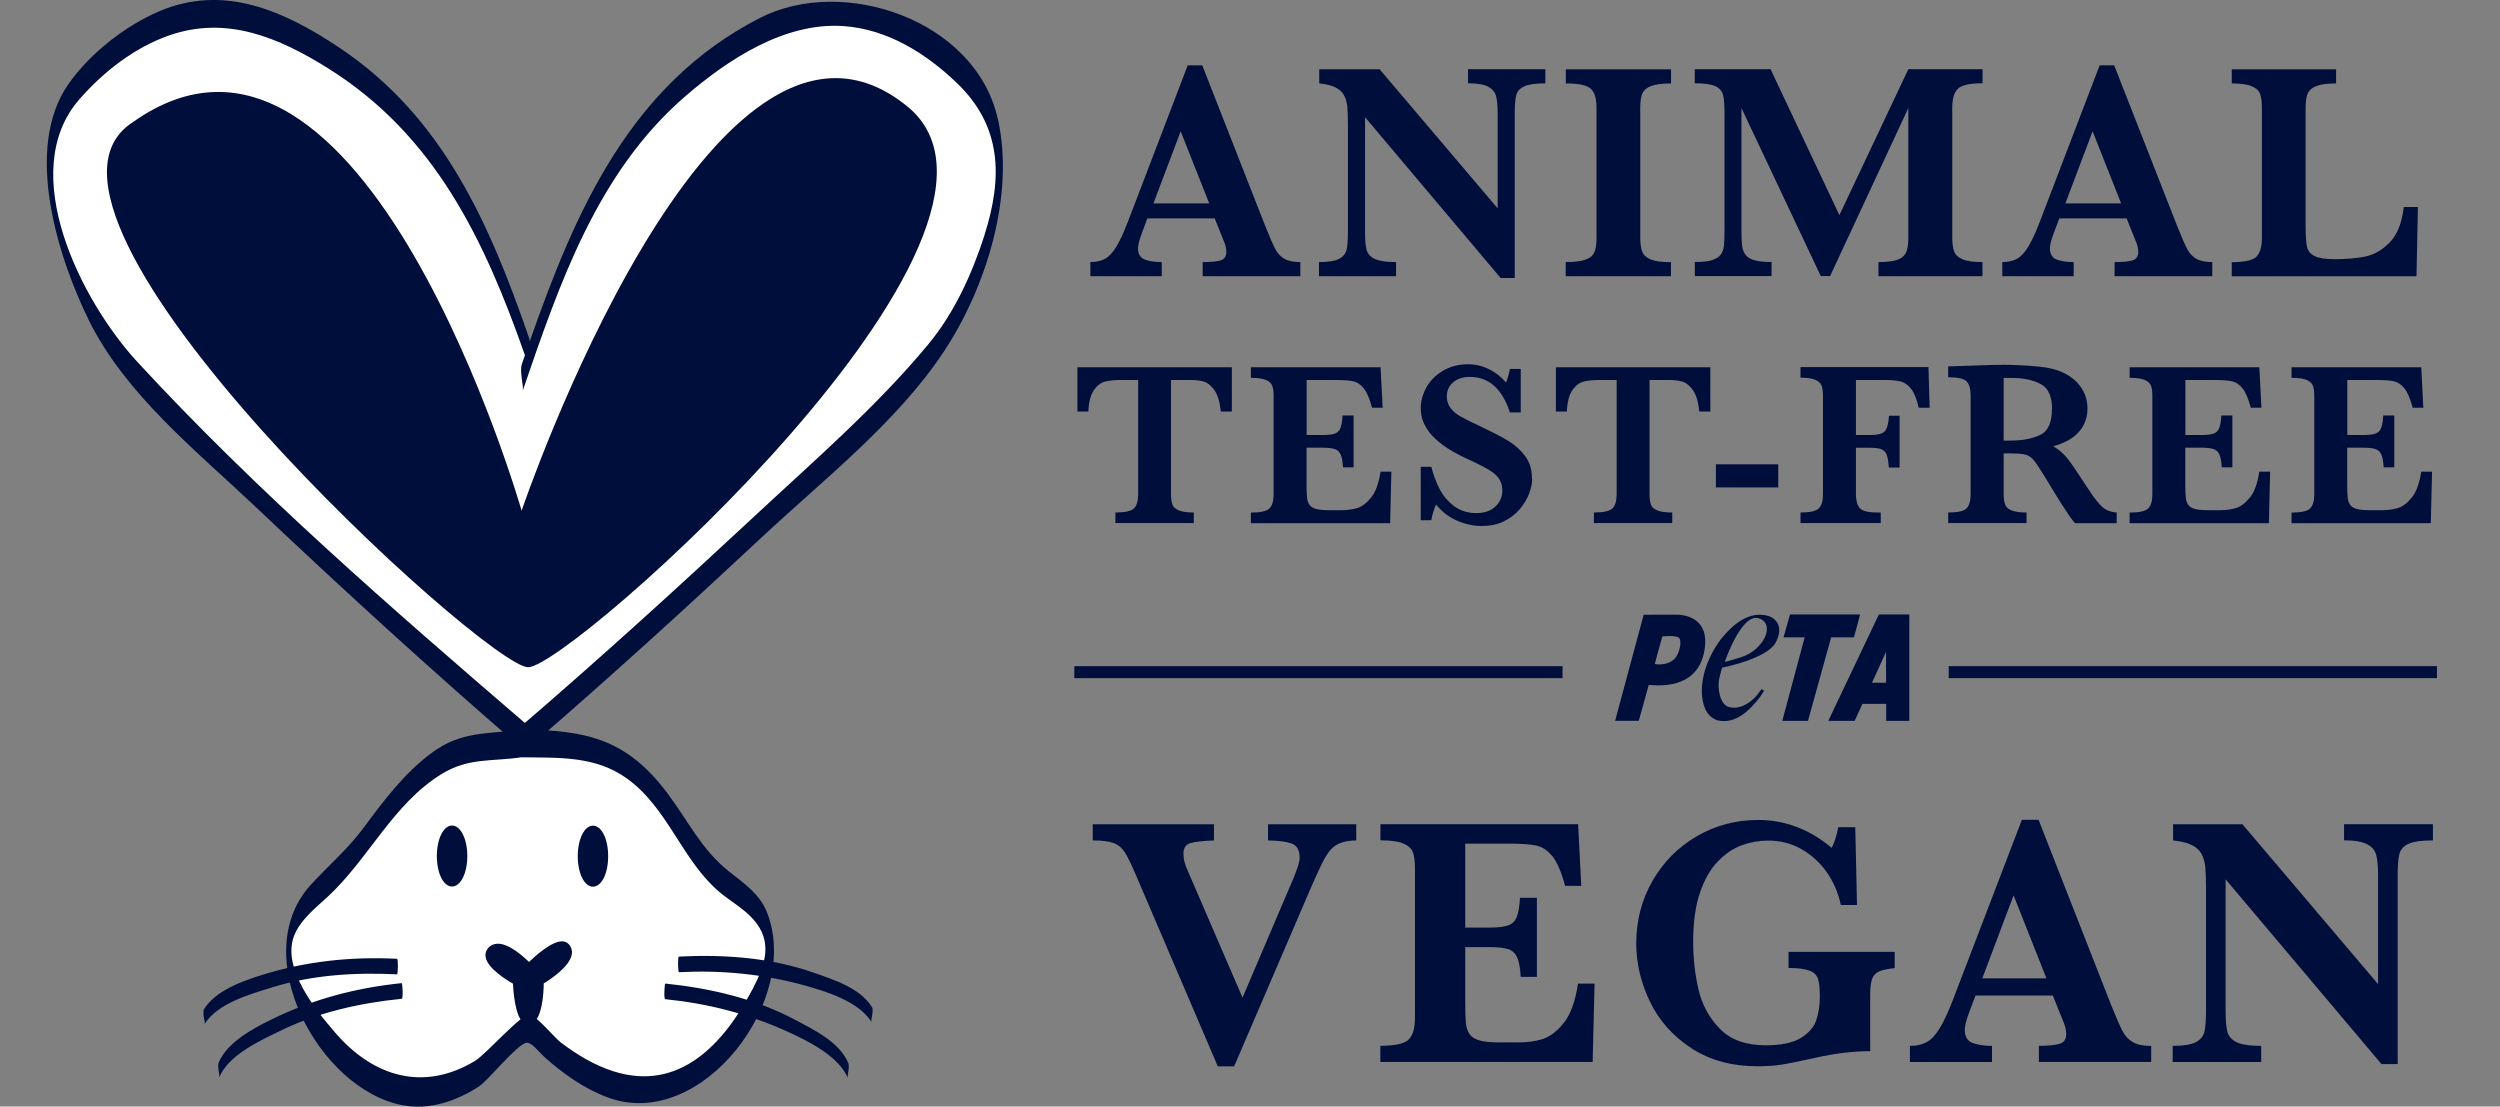
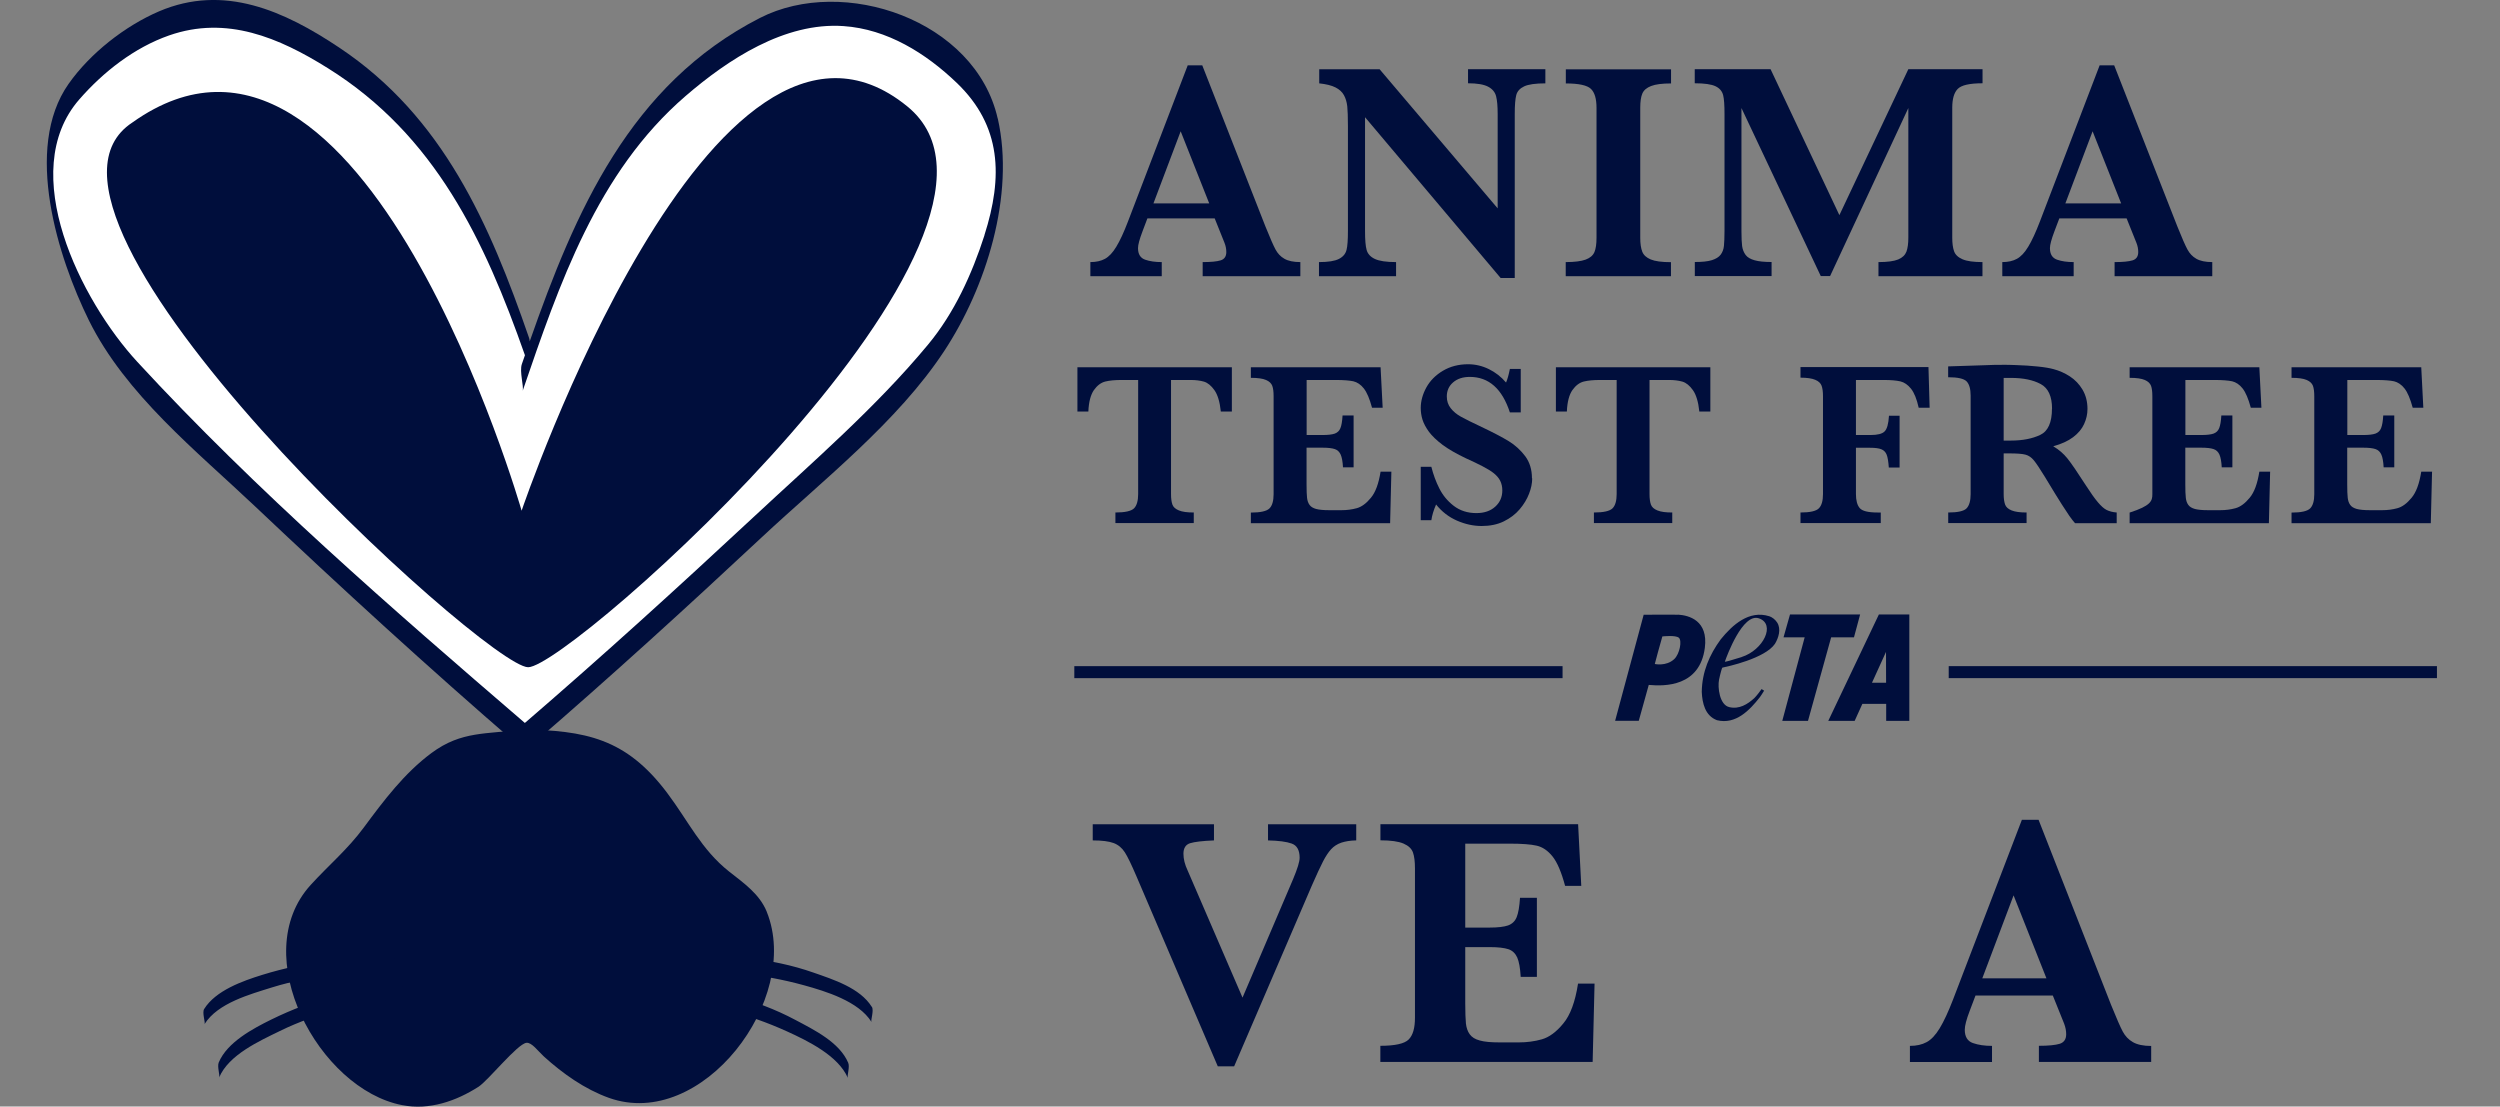
<svg xmlns="http://www.w3.org/2000/svg" width="122" height="54" viewBox="0 0 122 54" fill="none">
  <rect x="0" y="0" width="122" height="54" fill="#808080" stroke="none" />
  <g clip-path="url(#clip0_3677_5150)">
    <path d="M37.42 44.498C37.067 43.626 36.298 43.097 35.585 42.535C34.224 41.461 33.592 40.067 32.551 38.685C30.547 36.027 28.578 35.643 25.432 35.595C23.763 35.849 22.532 35.651 21.058 36.746C19.737 37.724 18.725 39.069 17.757 40.378C16.967 41.448 16.052 42.208 15.165 43.181C12.034 46.603 15.558 53.152 19.628 53.931C20.952 54.186 22.244 53.741 23.35 53.035C23.824 52.731 25.249 50.938 25.691 50.889C25.95 50.861 26.25 51.289 26.541 51.556C27.465 52.392 28.534 53.152 29.716 53.576C34.252 55.196 39.133 48.769 37.42 44.502V44.498Z" fill="#000E3C" />
-     <path d="M36.717 48.284C35.316 50.954 33.145 53.301 29.933 52.279C28.99 51.98 28.127 51.451 27.341 50.853C27.098 50.667 26.134 49.532 25.851 49.508C25.43 49.471 23.737 51.439 23.17 51.778C20.647 53.293 18.197 52.538 16.342 50.376C15.402 49.282 13.77 47.278 14.337 45.706C14.624 44.91 15.406 44.304 16.006 43.747C18.006 41.889 19.177 39.23 21.558 37.768C22.866 36.964 24.016 37.17 25.438 36.956C27.26 36.984 29.042 36.875 30.594 37.99C32.611 39.445 33.279 41.99 35.121 43.541C35.652 43.985 36.28 44.329 36.745 44.846C37.742 45.949 37.349 47.076 36.721 48.28L36.717 48.284Z" fill="white" />
    <path d="M48.688 5.785C47.599 0.969 41.159 -1.204 37.093 0.872C30.742 4.116 28.073 10.317 25.85 16.66C25.846 16.599 25.834 16.543 25.818 16.49C23.898 10.935 21.626 5.7 16.555 2.323C13.874 0.533 10.93 -0.8 7.763 0.553C6.098 1.268 4.401 2.597 3.348 4.092C1.125 7.247 2.846 12.604 4.336 15.63C6.127 19.253 9.589 22.005 12.473 24.735C16.644 28.682 20.889 32.565 25.234 36.318C25.247 36.52 25.267 36.673 25.303 36.673C25.332 36.673 25.348 36.572 25.364 36.431C25.441 36.495 25.518 36.564 25.595 36.629C25.591 36.645 25.587 36.669 25.575 36.677C25.587 36.665 25.599 36.657 25.611 36.645C25.648 36.673 25.68 36.705 25.712 36.734C25.684 36.709 25.68 36.653 25.68 36.58C25.757 36.515 25.834 36.447 25.911 36.378C25.923 36.576 25.943 36.725 25.98 36.725C26.02 36.725 26.044 36.511 26.052 36.257C29.827 32.997 33.517 29.636 37.162 26.23C40.159 23.43 43.8 20.59 46.076 17.133C48.121 14.03 49.538 9.526 48.692 5.785H48.688Z" fill="#000E3C" />
    <path d="M48.042 11.481C47.431 13.38 46.568 15.279 45.284 16.822C42.749 19.88 39.643 22.558 36.743 25.261C33.09 28.662 29.396 32.023 25.613 35.28C19.117 29.693 12.508 23.96 6.7 17.658C3.942 14.665 0.783 8.391 3.869 4.852C5.043 3.507 6.554 2.323 8.251 1.729C11.058 0.747 13.613 1.834 16.003 3.329C21.243 6.601 23.653 11.744 25.617 17.335C25.569 17.476 25.516 17.622 25.468 17.763C25.338 18.135 25.577 18.866 25.504 19.08C27.294 13.869 29.133 8.423 33.442 4.698C35.524 2.901 38.294 1.075 41.161 1.273C43.296 1.418 45.187 2.602 46.694 4.048C48.877 6.145 48.953 8.621 48.038 11.481H48.042Z" fill="white" />
    <path d="M19.605 47.977C19.638 47.977 19.686 48.732 19.605 48.74C17.564 48.946 15.511 49.403 13.66 50.312C12.655 50.804 11.157 51.475 10.695 52.582C10.74 52.473 10.59 52.049 10.675 51.847C11.088 50.861 12.344 50.194 13.247 49.75C15.255 48.764 17.378 48.203 19.605 47.977ZM41.394 51.867C40.969 50.861 39.722 50.255 38.818 49.774C36.866 48.732 34.651 48.223 32.464 47.997C32.432 47.997 32.383 48.752 32.464 48.76C34.538 48.97 36.506 49.471 38.405 50.332C39.41 50.788 40.912 51.52 41.374 52.602C41.329 52.497 41.479 52.069 41.394 51.867ZM19.374 47.553C19.419 47.553 19.443 46.793 19.374 46.789C17.131 46.676 14.952 46.906 12.801 47.573C11.837 47.872 10.525 48.336 9.962 49.241C9.853 49.415 10.031 49.9 9.982 49.976C10.626 48.946 12.206 48.522 13.283 48.183C15.243 47.573 17.333 47.447 19.374 47.548V47.553ZM42.544 49.136C41.969 48.211 40.669 47.803 39.701 47.464C37.608 46.728 35.331 46.571 33.132 46.68C33.063 46.68 33.088 47.443 33.132 47.443C35.206 47.338 37.219 47.528 39.223 48.078C40.293 48.373 41.901 48.861 42.528 49.871C42.48 49.794 42.658 49.31 42.548 49.136H42.544ZM27.426 45.937H27.418C26.911 45.937 26.118 46.652 25.818 46.942C25.534 46.672 24.818 46.021 24.259 46.054C24.084 46.062 23.931 46.135 23.821 46.264C23.712 46.393 23.667 46.551 23.7 46.716C23.805 47.27 24.737 47.835 25.032 48.001C25.052 48.401 25.142 49.584 25.534 49.9C25.607 49.96 25.692 49.992 25.782 49.992C25.802 49.992 25.826 49.992 25.846 49.984C26.462 49.888 26.531 48.453 26.535 47.989C26.838 47.807 27.811 47.173 27.904 46.567C27.932 46.381 27.879 46.211 27.75 46.07C27.669 45.985 27.559 45.937 27.43 45.937H27.426ZM22.059 40.285C21.642 40.285 21.318 40.939 21.318 41.776C21.318 42.612 21.638 43.262 22.059 43.262C22.481 43.262 22.805 42.608 22.805 41.776C22.805 40.943 22.477 40.285 22.059 40.285ZM28.936 40.293C28.519 40.293 28.195 40.943 28.195 41.78C28.195 42.616 28.515 43.27 28.936 43.27C29.358 43.27 29.678 42.628 29.678 41.78C29.678 40.931 29.354 40.293 28.936 40.293Z" fill="#000E3C" />
    <path d="M6.464 5.975C-0.469 10.495 23.718 32.561 25.775 32.561C27.832 32.561 51.748 11.271 44.275 5.191C34.762 -2.561 25.455 24.922 25.455 24.922C25.455 24.922 17.727 -2.036 6.464 5.975Z" fill="#000E3C" />
    <path d="M63.457 13.477H58.69V12.79C59.091 12.79 59.387 12.762 59.569 12.705C59.751 12.649 59.844 12.511 59.844 12.301C59.844 12.152 59.816 12.002 59.755 11.849L59.277 10.657H55.993L55.746 11.312C55.608 11.679 55.535 11.946 55.535 12.107C55.535 12.406 55.653 12.592 55.883 12.673C56.114 12.754 56.386 12.79 56.693 12.79V13.477H53.21V12.79C53.49 12.79 53.725 12.738 53.919 12.633C54.114 12.527 54.3 12.334 54.474 12.043C54.652 11.752 54.843 11.34 55.045 10.81L57.961 3.187H58.67L61.752 11.049C61.975 11.602 62.141 11.982 62.246 12.176C62.351 12.37 62.493 12.523 62.679 12.628C62.861 12.733 63.121 12.79 63.457 12.79V13.477ZM59.01 9.926L57.617 6.407L56.288 9.926H59.01Z" fill="#000E3C" />
    <path d="M75.418 4.068C74.936 4.068 74.588 4.117 74.382 4.213C74.175 4.31 74.041 4.452 73.993 4.642C73.944 4.832 73.92 5.139 73.92 5.563V13.566H73.231L66.614 5.72V11.279C66.614 11.699 66.638 12.006 66.691 12.196C66.743 12.386 66.877 12.536 67.092 12.636C67.306 12.738 67.65 12.79 68.128 12.79V13.477H64.366V12.79C64.816 12.79 65.139 12.738 65.338 12.636C65.536 12.536 65.662 12.39 65.711 12.196C65.759 12.006 65.779 11.699 65.779 11.279V6.128C65.779 5.712 65.767 5.397 65.747 5.191C65.723 4.981 65.67 4.799 65.585 4.646C65.5 4.488 65.362 4.363 65.172 4.266C64.982 4.169 64.714 4.104 64.378 4.068V3.381H67.326L73.086 10.168V5.563C73.086 5.187 73.061 4.896 73.009 4.694C72.956 4.492 72.826 4.339 72.62 4.23C72.413 4.121 72.085 4.064 71.64 4.064V3.377H75.414V4.064L75.418 4.068Z" fill="#000E3C" />
    <path d="M81.543 13.477H76.407V12.79C76.837 12.79 77.157 12.749 77.379 12.669C77.598 12.588 77.74 12.463 77.809 12.301C77.878 12.136 77.91 11.905 77.91 11.602V5.26C77.91 4.823 77.821 4.516 77.639 4.339C77.456 4.161 77.047 4.072 76.412 4.072V3.385H81.547V4.072C81.118 4.072 80.794 4.112 80.575 4.197C80.356 4.282 80.215 4.403 80.146 4.565C80.077 4.726 80.044 4.957 80.044 5.26V11.602C80.044 11.889 80.077 12.115 80.142 12.281C80.206 12.447 80.344 12.572 80.555 12.661C80.765 12.749 81.097 12.794 81.543 12.794V13.481V13.477Z" fill="#000E3C" />
    <path d="M96.744 13.477H91.669V12.79C92.107 12.79 92.427 12.746 92.633 12.661C92.836 12.576 92.969 12.447 93.034 12.281C93.095 12.115 93.127 11.889 93.127 11.598V5.272L89.308 13.473H88.854L84.983 5.272V11.279C84.983 11.598 84.995 11.841 85.015 12.006C85.039 12.176 85.096 12.317 85.185 12.439C85.274 12.56 85.424 12.645 85.623 12.701C85.821 12.758 86.096 12.786 86.453 12.786V13.473H82.707V12.786C83.063 12.786 83.342 12.758 83.537 12.697C83.731 12.636 83.877 12.548 83.966 12.431C84.055 12.313 84.112 12.168 84.128 12.002C84.144 11.837 84.156 11.594 84.156 11.275V5.559C84.156 5.131 84.136 4.824 84.088 4.638C84.039 4.452 83.921 4.306 83.719 4.21C83.516 4.113 83.176 4.064 82.703 4.064V3.377H86.404L89.762 10.499L93.127 3.377H96.748V4.064C96.124 4.064 95.723 4.153 95.541 4.335C95.359 4.517 95.27 4.824 95.27 5.256V11.598C95.27 11.873 95.298 12.091 95.359 12.261C95.419 12.431 95.557 12.56 95.772 12.653C95.987 12.746 96.314 12.79 96.744 12.79V13.477Z" fill="#000E3C" />
    <path d="M107.959 13.477H103.192V12.79C103.593 12.79 103.888 12.762 104.071 12.705C104.253 12.649 104.346 12.511 104.346 12.301C104.346 12.152 104.318 12.002 104.257 11.849L103.779 10.657H100.495L100.247 11.312C100.11 11.679 100.037 11.946 100.037 12.107C100.037 12.406 100.154 12.592 100.385 12.673C100.616 12.754 100.887 12.79 101.195 12.79V13.477H97.712V12.79C97.992 12.79 98.227 12.738 98.421 12.633C98.615 12.527 98.802 12.334 98.976 12.043C99.154 11.752 99.344 11.34 99.547 10.81L102.463 3.187H103.172L106.254 11.049C106.476 11.602 106.642 11.982 106.748 12.176C106.853 12.37 106.995 12.523 107.181 12.628C107.363 12.733 107.623 12.79 107.959 12.79V13.477ZM103.512 9.926L102.119 6.407L100.79 9.926H103.512Z" fill="#000E3C" />
-     <path d="M117.994 10.107L117.925 13.481H108.91V12.794C109.53 12.794 109.931 12.705 110.113 12.527C110.291 12.35 110.38 12.043 110.38 11.606V5.264C110.38 4.973 110.352 4.743 110.291 4.581C110.23 4.419 110.093 4.294 109.878 4.205C109.663 4.116 109.339 4.072 108.91 4.072V3.385H114.001V4.072C113.58 4.072 113.26 4.112 113.041 4.197C112.826 4.282 112.685 4.403 112.616 4.565C112.547 4.726 112.514 4.957 112.514 5.26V11.065C112.514 11.521 112.539 11.849 112.583 12.047C112.628 12.245 112.749 12.394 112.948 12.495C113.146 12.596 113.474 12.649 113.924 12.649C114.495 12.649 114.997 12.604 115.426 12.519C115.856 12.43 116.257 12.2 116.621 11.828C116.986 11.453 117.212 10.879 117.306 10.103H117.99L117.994 10.107Z" fill="#000E3C" />
    <path d="M66.175 41.012C65.9 41.016 65.661 41.056 65.459 41.121C65.256 41.19 65.09 41.299 64.957 41.444C64.823 41.59 64.693 41.788 64.564 42.038C64.434 42.289 64.252 42.681 64.017 43.218L60.226 52.037H59.428L55.467 42.782C55.22 42.204 55.03 41.808 54.892 41.594C54.755 41.38 54.572 41.226 54.346 41.141C54.115 41.056 53.779 41.012 53.325 41.012V40.224H59.242V41.012C58.683 41.036 58.294 41.081 58.075 41.149C57.861 41.218 57.752 41.388 57.752 41.663C57.752 41.921 57.82 42.192 57.958 42.483L60.635 48.684L63.106 42.895C63.316 42.394 63.422 42.046 63.422 41.86C63.422 41.489 63.292 41.258 63.037 41.166C62.782 41.073 62.393 41.024 61.879 41.012V40.224H66.184V41.012H66.175Z" fill="#000E3C" />
    <path d="M77.814 48.009L77.721 51.823H67.361V51.035C68.074 51.035 68.536 50.934 68.742 50.728C68.949 50.522 69.05 50.17 69.05 49.665V42.377C69.05 42.046 69.018 41.788 68.953 41.602C68.888 41.416 68.734 41.271 68.491 41.166C68.248 41.061 67.872 41.008 67.365 41.008V40.22H77.012L77.166 43.23H76.377C76.198 42.563 75.996 42.087 75.765 41.796C75.534 41.509 75.275 41.331 74.983 41.267C74.696 41.202 74.263 41.17 73.683 41.17H71.504V45.266H72.687C73.092 45.266 73.396 45.23 73.594 45.161C73.793 45.088 73.934 44.955 74.015 44.753C74.096 44.551 74.149 44.24 74.177 43.812H75V47.67H74.21C74.186 47.241 74.129 46.926 74.04 46.724C73.947 46.522 73.805 46.385 73.606 46.32C73.408 46.256 73.108 46.219 72.703 46.219H71.504V48.946C71.504 49.403 71.517 49.738 71.537 49.948C71.561 50.158 71.622 50.336 71.723 50.473C71.824 50.615 71.986 50.716 72.213 50.776C72.44 50.841 72.76 50.869 73.177 50.869H74.113C74.505 50.869 74.882 50.821 75.239 50.72C75.595 50.619 75.947 50.364 76.287 49.948C76.632 49.536 76.871 48.886 77.008 48.001H77.814V48.009Z" fill="#000E3C" />
-     <path d="M92.457 47.245C92.124 47.278 91.873 47.334 91.707 47.403C91.537 47.476 91.424 47.597 91.359 47.771C91.294 47.944 91.266 48.215 91.266 48.578V51.297C90.436 51.297 89.54 51.406 88.573 51.624C87.876 51.778 87.353 51.887 87.005 51.944C86.657 52.004 86.244 52.033 85.77 52.033C84.51 52.033 83.433 51.738 82.538 51.152C81.639 50.562 80.967 49.811 80.521 48.886C80.072 47.96 79.849 47.011 79.849 46.038C79.849 44.919 80.116 43.9 80.647 42.979C81.177 42.058 81.898 41.335 82.809 40.806C83.721 40.277 84.713 40.014 85.794 40.014C87.111 40.014 88.305 40.467 89.387 41.376C89.516 41.129 89.626 40.794 89.707 40.366H90.537L90.622 44.163H89.832C89.711 43.589 89.488 43.06 89.156 42.579C88.824 42.103 88.41 41.723 87.916 41.44C87.422 41.157 86.88 41.02 86.284 41.02C85.851 41.02 85.422 41.097 85.004 41.246C84.587 41.396 84.198 41.658 83.834 42.034C83.469 42.41 83.178 42.919 82.959 43.561C82.74 44.203 82.627 44.999 82.627 45.949C82.627 46.757 82.712 47.536 82.886 48.284C83.061 49.031 83.405 49.673 83.931 50.207C84.458 50.744 85.199 51.011 86.163 51.011C86.916 51.011 87.487 50.893 87.876 50.655C88.265 50.417 88.516 50.13 88.633 49.786C88.751 49.443 88.807 49.063 88.807 48.639C88.807 48.239 88.779 47.948 88.718 47.767C88.658 47.585 88.52 47.447 88.297 47.367C88.078 47.282 87.738 47.237 87.281 47.237V46.45H92.46V47.237L92.457 47.245Z" fill="#000E3C" />
    <path d="M104.978 51.823H99.498V51.035C99.96 51.035 100.3 51.002 100.51 50.938C100.721 50.873 100.83 50.716 100.83 50.473C100.83 50.304 100.798 50.13 100.729 49.952L100.178 48.583H96.404L96.12 49.334C95.958 49.758 95.881 50.061 95.881 50.251C95.881 50.594 96.015 50.809 96.278 50.901C96.541 50.994 96.853 51.039 97.21 51.039V51.827H93.204V51.039C93.524 51.039 93.796 50.978 94.018 50.857C94.241 50.74 94.456 50.51 94.658 50.178C94.861 49.843 95.079 49.374 95.314 48.764L98.668 40.006H99.482L103.021 49.039C103.281 49.677 103.467 50.11 103.588 50.336C103.71 50.562 103.872 50.736 104.087 50.857C104.297 50.978 104.597 51.043 104.978 51.043V51.831V51.823ZM99.866 47.742L98.263 43.694L96.736 47.742H99.866Z" fill="#000E3C" />
-     <path d="M118.727 41.012C118.172 41.012 117.775 41.069 117.536 41.178C117.297 41.287 117.147 41.453 117.091 41.671C117.034 41.889 117.006 42.24 117.006 42.733V51.928H116.216L108.61 42.911V49.302C108.61 49.787 108.638 50.138 108.699 50.36C108.76 50.579 108.914 50.748 109.157 50.865C109.404 50.983 109.801 51.039 110.347 51.039V51.827H106.026V51.039C106.54 51.039 106.913 50.978 107.144 50.865C107.375 50.748 107.517 50.579 107.573 50.36C107.626 50.142 107.654 49.791 107.654 49.302V43.384C107.654 42.907 107.642 42.547 107.618 42.305C107.593 42.067 107.533 41.857 107.436 41.675C107.338 41.493 107.18 41.348 106.958 41.239C106.739 41.13 106.435 41.053 106.046 41.012V40.225H109.432L116.05 48.025V42.729C116.05 42.297 116.022 41.966 115.961 41.731C115.9 41.501 115.754 41.323 115.515 41.198C115.276 41.073 114.904 41.008 114.389 41.008V40.221H118.727V41.008V41.012Z" fill="#000E3C" />
    <path d="M60.111 20.082H59.576C59.527 19.609 59.422 19.262 59.264 19.04C59.106 18.817 58.932 18.676 58.75 18.623C58.568 18.571 58.353 18.543 58.114 18.543H57.146V24.113C57.146 24.332 57.17 24.505 57.215 24.627C57.259 24.748 57.365 24.841 57.531 24.909C57.697 24.978 57.936 25.01 58.256 25.01V25.527H54.432V25.01C54.902 25.01 55.202 24.942 55.34 24.808C55.473 24.675 55.542 24.441 55.542 24.113V18.543H54.732C54.412 18.543 54.149 18.567 53.938 18.619C53.728 18.672 53.545 18.809 53.383 19.035C53.226 19.262 53.132 19.609 53.112 20.082H52.578V17.921H60.115V20.082H60.111Z" fill="#000E3C" />
    <path d="M67.899 23.027L67.838 25.532H61.042V25.014C61.512 25.014 61.812 24.946 61.949 24.812C62.083 24.679 62.152 24.445 62.152 24.118V19.338C62.152 19.12 62.132 18.951 62.087 18.829C62.043 18.708 61.941 18.611 61.783 18.543C61.625 18.474 61.378 18.438 61.042 18.438V17.921H67.372L67.474 19.896H66.955C66.838 19.46 66.704 19.145 66.554 18.955C66.404 18.765 66.23 18.652 66.044 18.607C65.854 18.567 65.57 18.543 65.194 18.543H63.764V21.229H64.541C64.809 21.229 65.007 21.205 65.137 21.16C65.266 21.112 65.359 21.027 65.412 20.894C65.465 20.765 65.501 20.558 65.517 20.276H66.056V22.805H65.538C65.522 22.526 65.485 22.316 65.424 22.183C65.364 22.049 65.27 21.96 65.141 21.916C65.011 21.872 64.813 21.847 64.546 21.847H63.76V23.637C63.76 23.936 63.768 24.154 63.784 24.295C63.8 24.437 63.841 24.55 63.906 24.639C63.97 24.732 64.08 24.796 64.225 24.837C64.375 24.877 64.586 24.897 64.857 24.897H65.469C65.728 24.897 65.975 24.865 66.21 24.8C66.445 24.736 66.676 24.566 66.898 24.295C67.125 24.025 67.279 23.601 67.372 23.019H67.903L67.899 23.027Z" fill="#000E3C" />
    <path d="M74.771 23.35C74.771 23.584 74.719 23.835 74.617 24.097C74.516 24.36 74.362 24.614 74.16 24.853C73.953 25.095 73.698 25.289 73.386 25.443C73.074 25.596 72.714 25.669 72.305 25.669C71.896 25.669 71.499 25.58 71.098 25.406C70.697 25.229 70.361 24.97 70.081 24.619C69.96 24.897 69.883 25.152 69.85 25.386H69.332V22.78H69.85C69.944 23.156 70.073 23.508 70.239 23.835C70.405 24.166 70.636 24.449 70.94 24.683C71.244 24.917 71.612 25.039 72.05 25.039C72.43 25.039 72.738 24.934 72.969 24.724C73.2 24.514 73.313 24.251 73.313 23.932C73.313 23.754 73.277 23.596 73.208 23.459C73.139 23.322 73.034 23.205 72.9 23.096C72.766 22.986 72.58 22.877 72.345 22.752C72.11 22.631 71.843 22.502 71.543 22.368C71.082 22.15 70.705 21.932 70.405 21.714C70.11 21.492 69.887 21.278 69.733 21.072C69.583 20.866 69.478 20.668 69.417 20.478C69.36 20.292 69.332 20.102 69.332 19.912C69.332 19.573 69.425 19.238 69.607 18.906C69.79 18.575 70.061 18.304 70.413 18.094C70.766 17.884 71.179 17.775 71.641 17.775C71.997 17.775 72.337 17.856 72.657 18.013C72.977 18.171 73.26 18.389 73.495 18.668C73.564 18.51 73.625 18.292 73.682 18.005H74.212V20.126H73.682C73.305 18.971 72.653 18.393 71.726 18.393C71.389 18.393 71.118 18.482 70.912 18.66C70.705 18.838 70.604 19.068 70.604 19.347C70.604 19.569 70.668 19.759 70.794 19.92C70.92 20.082 71.09 20.223 71.296 20.336C71.503 20.453 71.843 20.619 72.305 20.837C72.868 21.104 73.305 21.334 73.625 21.528C73.941 21.722 74.208 21.968 74.431 22.263C74.65 22.558 74.759 22.918 74.759 23.334L74.771 23.35Z" fill="#000E3C" />
    <path d="M83.461 20.082H82.927C82.878 19.609 82.773 19.262 82.615 19.04C82.457 18.817 82.283 18.676 82.1 18.623C81.918 18.571 81.704 18.543 81.465 18.543H80.497V24.113C80.497 24.332 80.521 24.505 80.566 24.627C80.61 24.748 80.715 24.841 80.882 24.909C81.047 24.978 81.287 25.01 81.606 25.01V25.527H77.783V25.01C78.253 25.01 78.553 24.942 78.69 24.808C78.824 24.675 78.893 24.441 78.893 24.113V18.543H78.083C77.763 18.543 77.5 18.567 77.289 18.619C77.079 18.672 76.896 18.809 76.734 19.035C76.576 19.262 76.483 19.609 76.463 20.082H75.928V17.921H83.465V20.082H83.461Z" fill="#000E3C" />
-     <path d="M86.778 23.786H83.736V22.659H86.778V23.786Z" fill="#000E3C" />
    <path d="M94.162 19.896H93.632C93.538 19.472 93.413 19.165 93.259 18.971C93.105 18.777 92.927 18.656 92.737 18.611C92.542 18.567 92.275 18.543 91.931 18.543H90.57V21.229H91.283C91.619 21.229 91.85 21.173 91.967 21.055C92.089 20.938 92.157 20.684 92.182 20.288H92.7V22.817H92.174C92.153 22.526 92.121 22.316 92.068 22.187C92.016 22.057 91.931 21.973 91.809 21.924C91.688 21.875 91.505 21.851 91.262 21.851H90.57V24.114C90.57 24.421 90.631 24.647 90.752 24.792C90.874 24.938 91.165 25.01 91.623 25.01H91.781V25.527H87.864V25.01C88.33 25.01 88.63 24.942 88.763 24.804C88.897 24.667 88.962 24.437 88.962 24.11V19.33C88.962 19.112 88.938 18.943 88.893 18.821C88.849 18.7 88.747 18.603 88.585 18.535C88.423 18.466 88.184 18.43 87.864 18.43V17.913H94.109L94.166 19.888L94.162 19.896Z" fill="#000E3C" />
    <path d="M103.303 25.531H101.262C101.185 25.451 101.096 25.329 100.982 25.172C100.873 25.014 100.752 24.828 100.618 24.618C100.488 24.408 100.379 24.231 100.29 24.093L99.772 23.241C99.541 22.861 99.362 22.599 99.245 22.457C99.128 22.316 98.994 22.227 98.84 22.186C98.686 22.146 98.431 22.126 98.067 22.126H97.779V24.113C97.779 24.323 97.803 24.489 97.848 24.618C97.892 24.744 97.998 24.841 98.168 24.909C98.338 24.978 98.577 25.01 98.897 25.01V25.527H95.073V25.01C95.539 25.01 95.839 24.942 95.969 24.808C96.098 24.675 96.167 24.441 96.167 24.113V19.31C96.167 18.983 96.102 18.753 95.973 18.615C95.843 18.478 95.543 18.409 95.07 18.409V17.88L96.835 17.823C96.969 17.815 97.127 17.811 97.301 17.807C97.475 17.803 97.637 17.803 97.787 17.803C97.904 17.803 98.095 17.803 98.366 17.815C98.747 17.828 99.099 17.848 99.427 17.884C99.759 17.916 100.019 17.961 100.209 18.013C100.488 18.086 100.756 18.203 101.011 18.369C101.266 18.535 101.468 18.749 101.63 19.019C101.788 19.29 101.869 19.601 101.869 19.956C101.869 20.211 101.813 20.457 101.703 20.696C101.594 20.934 101.416 21.148 101.169 21.334C100.922 21.52 100.598 21.669 100.197 21.778C100.472 21.94 100.703 22.138 100.893 22.376C101.084 22.615 101.383 23.051 101.792 23.689C102.027 24.053 102.222 24.328 102.376 24.509C102.53 24.691 102.671 24.82 102.801 24.885C102.931 24.95 103.093 24.994 103.295 25.01V25.527L103.303 25.531ZM100.14 19.948C100.14 19.342 99.954 18.939 99.585 18.741C99.217 18.543 98.735 18.442 98.135 18.442C98.054 18.442 97.99 18.442 97.941 18.442C97.892 18.442 97.84 18.442 97.779 18.442V21.5H98.135C98.702 21.5 99.176 21.407 99.561 21.225C99.946 21.043 100.136 20.615 100.136 19.94L100.14 19.948Z" fill="#000E3C" />
-     <path d="M110.782 23.027L110.722 25.532H103.926V25.014C104.396 25.014 104.695 24.946 104.833 24.812C104.967 24.679 105.035 24.445 105.035 24.118V19.338C105.035 19.12 105.015 18.951 104.971 18.829C104.926 18.708 104.825 18.611 104.667 18.543C104.509 18.474 104.262 18.438 103.926 18.438V17.921H110.256L110.357 19.896H109.839C109.721 19.46 109.588 19.145 109.438 18.955C109.288 18.765 109.114 18.652 108.928 18.607C108.737 18.567 108.454 18.543 108.077 18.543H106.647V21.229H107.425C107.692 21.229 107.891 21.205 108.02 21.16C108.15 21.112 108.243 21.027 108.296 20.894C108.348 20.765 108.385 20.558 108.401 20.276H108.94V22.805H108.421C108.405 22.526 108.369 22.316 108.308 22.183C108.247 22.049 108.154 21.96 108.024 21.916C107.895 21.872 107.696 21.847 107.429 21.847H106.643V23.637C106.643 23.936 106.651 24.154 106.668 24.295C106.684 24.437 106.724 24.55 106.789 24.639C106.854 24.732 106.963 24.796 107.109 24.837C107.259 24.877 107.47 24.897 107.741 24.897H108.352C108.612 24.897 108.859 24.865 109.094 24.8C109.328 24.736 109.559 24.566 109.782 24.295C110.009 24.025 110.163 23.601 110.256 23.019H110.786L110.782 23.027Z" fill="#000E3C" />
+     <path d="M110.782 23.027L110.722 25.532H103.926V25.014C104.967 24.679 105.035 24.445 105.035 24.118V19.338C105.035 19.12 105.015 18.951 104.971 18.829C104.926 18.708 104.825 18.611 104.667 18.543C104.509 18.474 104.262 18.438 103.926 18.438V17.921H110.256L110.357 19.896H109.839C109.721 19.46 109.588 19.145 109.438 18.955C109.288 18.765 109.114 18.652 108.928 18.607C108.737 18.567 108.454 18.543 108.077 18.543H106.647V21.229H107.425C107.692 21.229 107.891 21.205 108.02 21.16C108.15 21.112 108.243 21.027 108.296 20.894C108.348 20.765 108.385 20.558 108.401 20.276H108.94V22.805H108.421C108.405 22.526 108.369 22.316 108.308 22.183C108.247 22.049 108.154 21.96 108.024 21.916C107.895 21.872 107.696 21.847 107.429 21.847H106.643V23.637C106.643 23.936 106.651 24.154 106.668 24.295C106.684 24.437 106.724 24.55 106.789 24.639C106.854 24.732 106.963 24.796 107.109 24.837C107.259 24.877 107.47 24.897 107.741 24.897H108.352C108.612 24.897 108.859 24.865 109.094 24.8C109.328 24.736 109.559 24.566 109.782 24.295C110.009 24.025 110.163 23.601 110.256 23.019H110.786L110.782 23.027Z" fill="#000E3C" />
    <path d="M118.684 23.027L118.623 25.532H111.827V25.014C112.297 25.014 112.596 24.946 112.734 24.812C112.868 24.679 112.937 24.445 112.937 24.118V19.338C112.937 19.12 112.916 18.951 112.872 18.829C112.827 18.708 112.726 18.611 112.568 18.543C112.41 18.474 112.163 18.438 111.827 18.438V17.921H118.157L118.258 19.896H117.74C117.622 19.46 117.489 19.145 117.339 18.955C117.189 18.765 117.015 18.652 116.829 18.607C116.638 18.567 116.355 18.543 115.978 18.543H114.549V21.229H115.326C115.593 21.229 115.792 21.205 115.921 21.16C116.051 21.112 116.144 21.027 116.197 20.894C116.249 20.765 116.286 20.558 116.302 20.276H116.841V22.805H116.322C116.306 22.526 116.27 22.316 116.209 22.183C116.148 22.049 116.055 21.96 115.926 21.916C115.796 21.872 115.597 21.847 115.33 21.847H114.544V23.637C114.544 23.936 114.553 24.154 114.569 24.295C114.585 24.437 114.625 24.55 114.69 24.639C114.755 24.732 114.864 24.796 115.01 24.837C115.16 24.877 115.371 24.897 115.642 24.897H116.254C116.513 24.897 116.76 24.865 116.995 24.8C117.23 24.736 117.46 24.566 117.683 24.295C117.91 24.025 118.064 23.601 118.157 23.019H118.688L118.684 23.027Z" fill="#000E3C" />
    <path d="M81.896 30C81.706 29.987 80.211 30 80.211 30L78.818 35.175H79.972L80.459 33.425H80.471C81.244 33.494 82.949 33.51 83.196 31.616C83.37 30.274 82.415 30.028 81.892 29.995L81.896 30ZM81.702 32.165C81.309 32.529 80.754 32.403 80.754 32.403L80.908 31.826L81.123 31.058C81.204 31.05 81.763 30.993 81.925 31.119C82.095 31.256 81.969 31.914 81.702 32.165ZM86.339 30.072C85.351 29.761 84.541 30.496 83.97 31.203C83.419 31.955 83.059 32.791 83.046 33.765C83.071 34.314 83.208 34.928 83.788 35.146C84.707 35.373 85.387 34.653 85.885 34.019C85.914 33.979 86.007 33.841 86.088 33.708C86.088 33.708 86.088 33.708 86.088 33.704L85.966 33.627C85.853 33.781 85.752 33.922 85.614 34.064C85.282 34.371 84.873 34.621 84.391 34.508C83.909 34.399 83.816 33.534 83.889 33.171C83.966 32.807 84.035 32.585 84.051 32.581C84.286 32.532 86.129 32.137 86.618 31.418C86.793 31.127 86.934 30.694 86.72 30.371C86.627 30.234 86.485 30.117 86.331 30.068L86.339 30.072ZM84.982 32.068C84.423 32.246 84.229 32.29 84.172 32.294L84.189 32.246C84.266 32.023 85.039 29.911 85.829 30.173C86.671 30.452 86.06 31.724 84.986 32.064L84.982 32.068ZM91.689 29.987L89.219 35.179H90.507L90.883 34.35H92.046V35.179H93.175V29.987H91.693H91.689ZM92.041 33.316H91.353L92.037 31.813V31.793L92.041 33.316ZM89.36 31.102L88.23 35.179H86.975L88.068 31.102H87.036L87.352 29.987H90.774L90.474 31.102H89.36Z" fill="#000E3C" />
    <path d="M76.253 32.508V33.094H52.427V32.508H76.253Z" fill="#000E3C" />
    <path d="M118.923 32.508V33.094H95.097V32.508H118.923Z" fill="#000E3C" />
  </g>
  <defs>
    <clipPath id="clip0_3677_5150">
      <rect width="116.64" height="54" fill="white" transform="translate(2.284)" />
    </clipPath>
  </defs>
</svg>